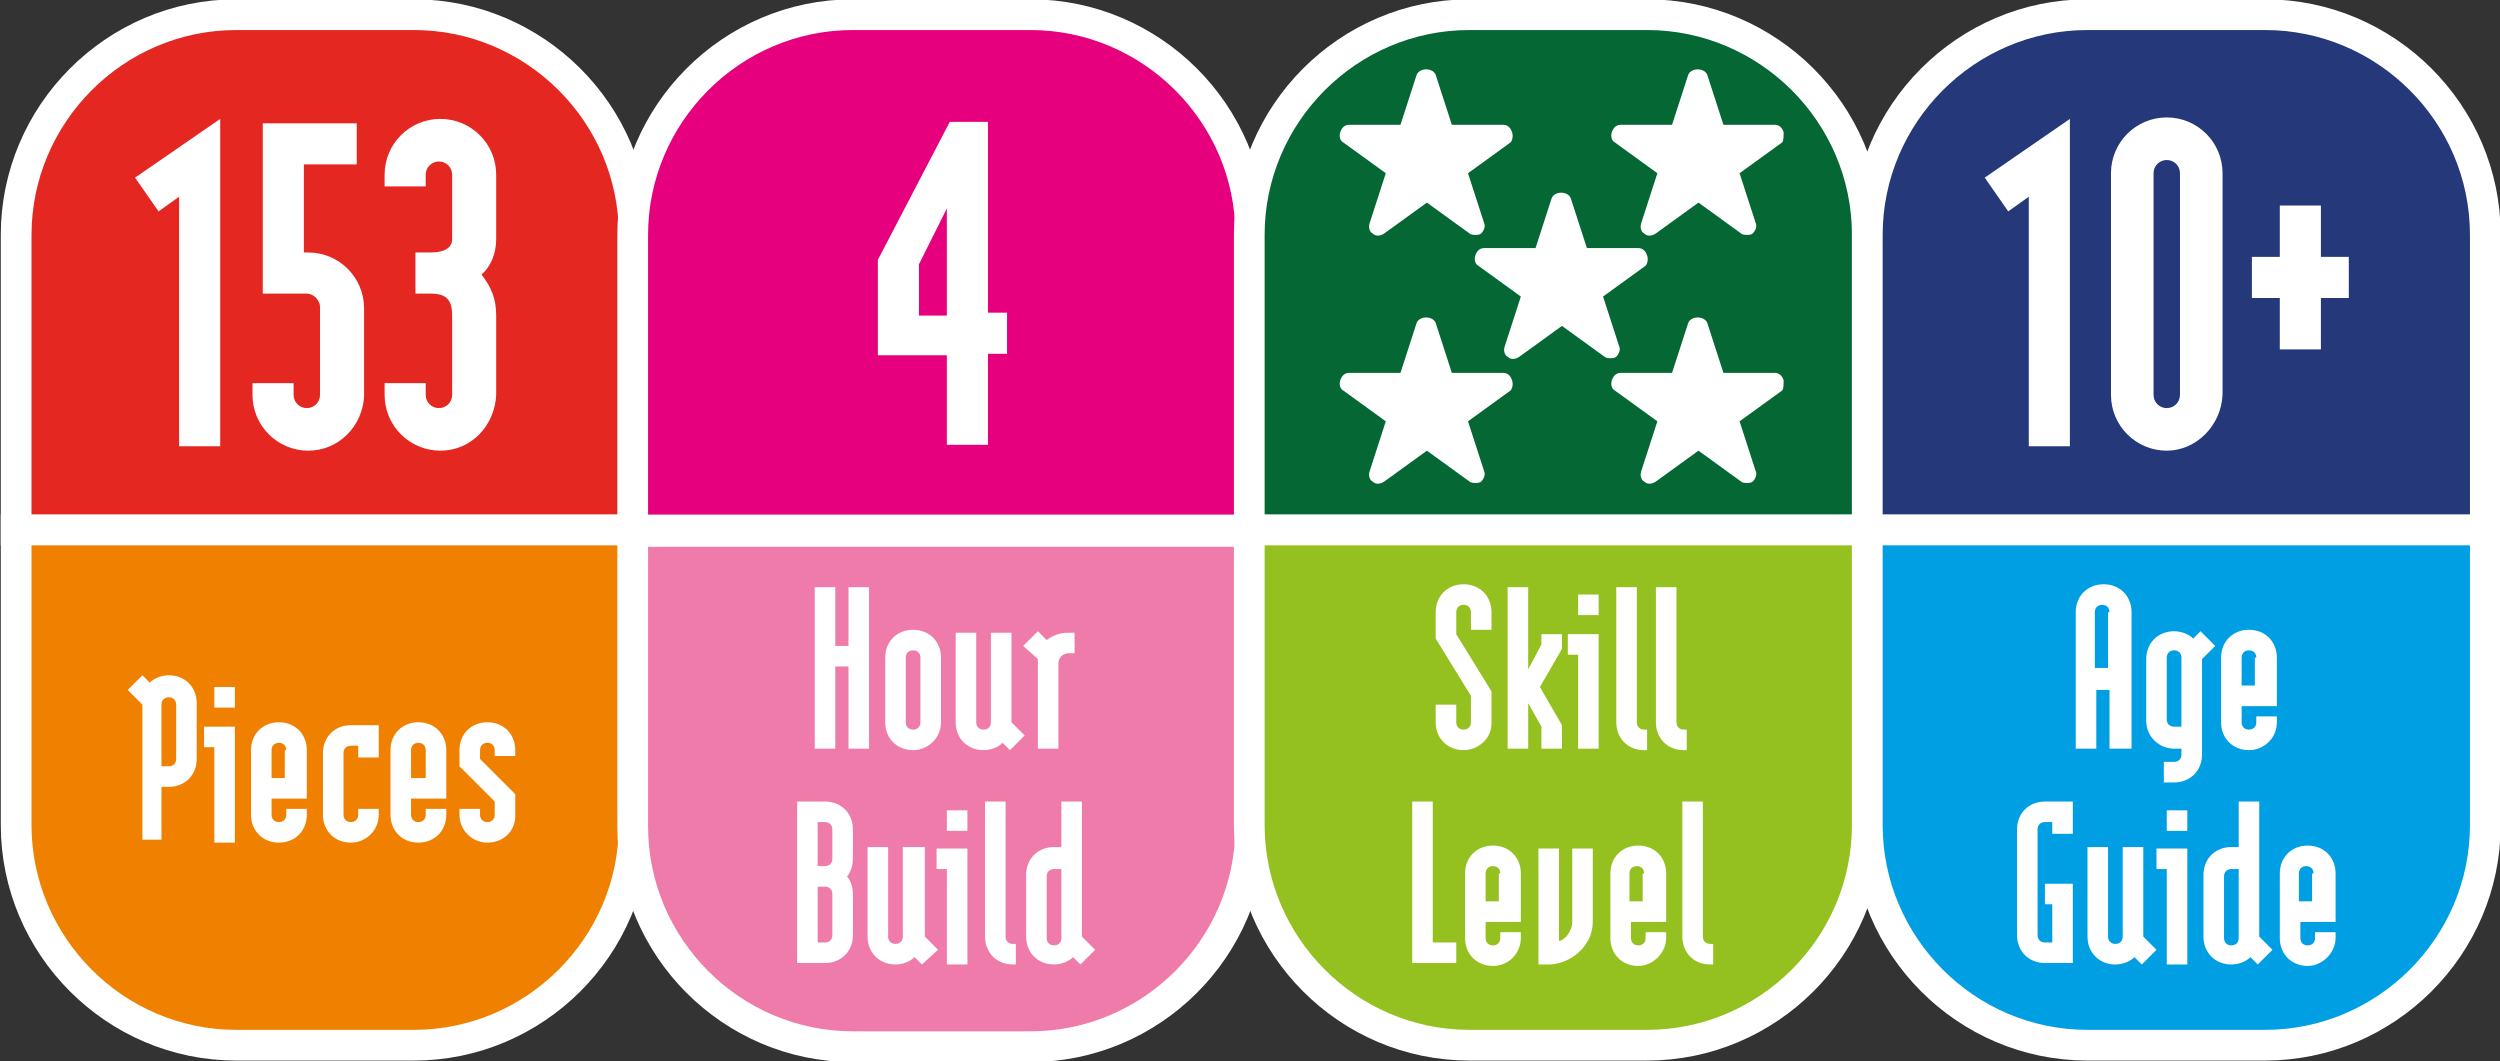
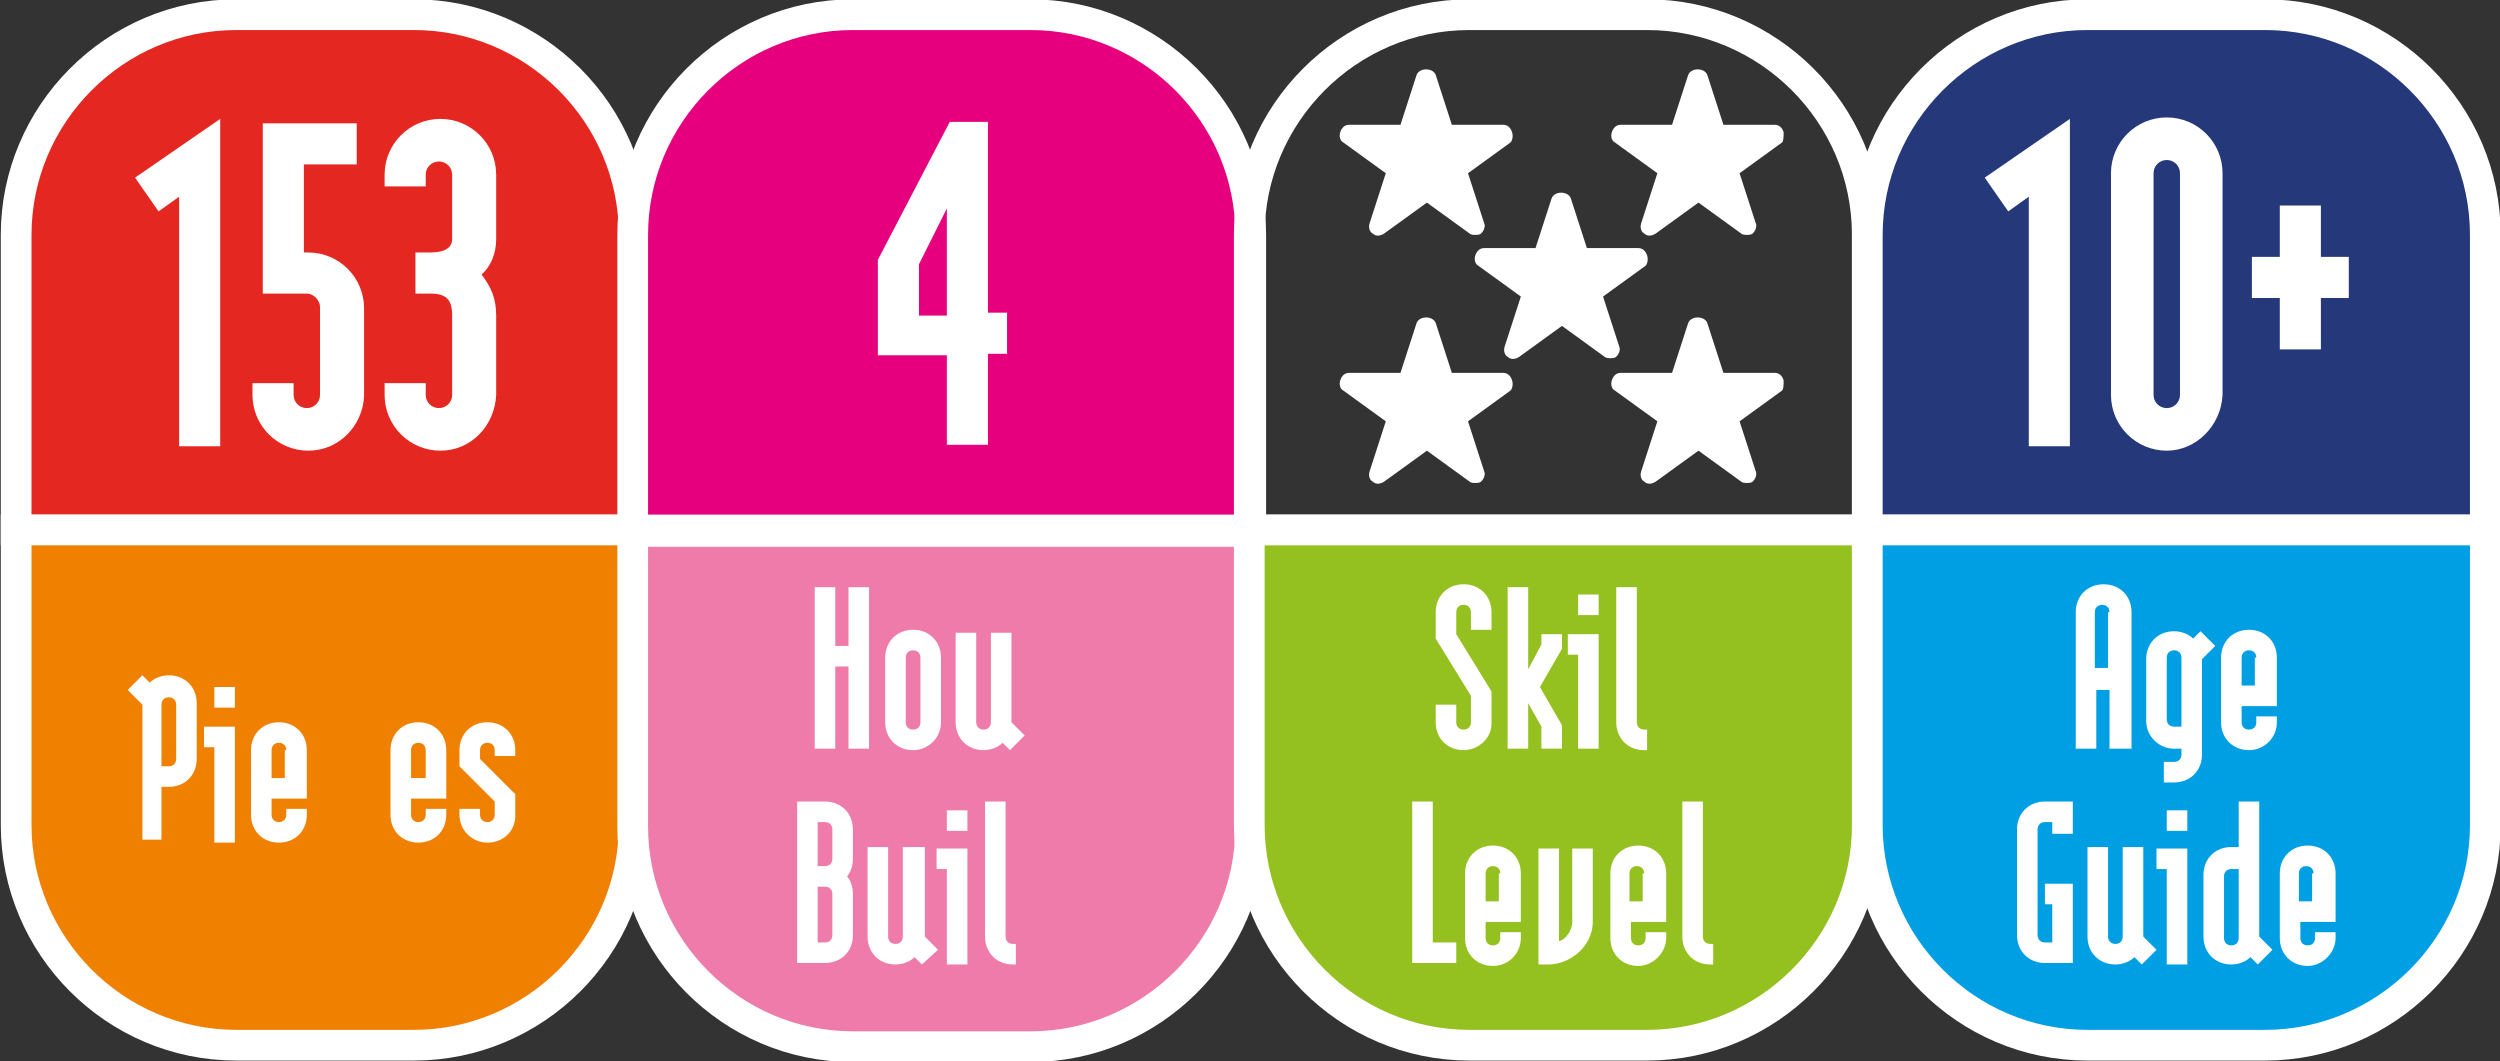
<svg xmlns="http://www.w3.org/2000/svg" version="1.1" id="Layer_1" x="0px" y="0px" viewBox="0 0 170.3 72.3" style="enable-background:new 0 0 170.3 72.3;" xml:space="preserve">
  <rect x="0" y="0" width="170.3" height="72.3" fill="#333333" stroke="none" />
  <style type="text/css">
	.st0{fill:#E52721;}
	.st1{fill:none;stroke:#FFFFFF;stroke-width:2.093;stroke-miterlimit:10;}
	.st2{fill:#F08100;}
	.st3{fill:#E6007E;}
	.st4{fill:#EE7BAA;}
	.st5{fill:#046734;}
	.st6{fill:#94C11F;}
	.st7{fill:#24387A;}
	.st8{fill:#009FE3;}
	.st9{fill:#FFFFFF;}
</style>
  <path class="st0" d="M1.1,36.1V16c0-8.2,6.7-15,15-15h12.1c8.2,0,15,6.7,15,15v20.1H1.1z" />
  <path class="st1" d="M1.1,36.1V16c0-8.2,6.7-15,15-15h12.1c8.2,0,15,6.7,15,15v20.1H1.1z" />
  <path class="st2" d="M1.1,36.1v20.1c0,8.2,6.7,15,15,15h12.1c8.2,0,15-6.7,15-15V36.1H1.1z" />
  <path class="st1" d="M1.1,36.1v20.1c0,8.2,6.7,15,15,15h12.1c8.2,0,15-6.7,15-15V36.1H1.1z" />
  <path class="st3" d="M43.1,36.2V16c0-8.2,6.7-15,15-15h12.1c8.2,0,15,6.7,15,15v20.1H43.1z" />
  <path class="st1" d="M43.1,36.2V16c0-8.2,6.7-15,15-15h12.1c8.2,0,15,6.7,15,15v20.1H43.1z" />
  <path class="st4" d="M43.1,36.2v20.1c0,8.2,6.7,15,15,15h12.1c8.2,0,15-6.7,15-15V36.2H43.1z" />
  <path class="st1" d="M43.1,36.2v20.1c0,8.2,6.7,15,15,15h12.1c8.2,0,15-6.7,15-15V36.2H43.1z" />
-   <path class="st5" d="M85.1,36.1V16c0-8.2,6.7-15,15-15h12.1c8.2,0,15,6.7,15,15v20.1H85.1z" />
  <path class="st1" d="M85.1,36.1V16c0-8.2,6.7-15,15-15h12.1c8.2,0,15,6.7,15,15v20.1H85.1z" />
  <path class="st6" d="M85.1,36.1v20.1c0,8.2,6.7,15,15,15h12.1c8.2,0,15-6.7,15-15V36.1H85.1z" />
  <path class="st1" d="M85.1,36.1v20.1c0,8.2,6.7,15,15,15h12.1c8.2,0,15-6.7,15-15V36.1H85.1z" />
  <path class="st7" d="M127.2,36.1V16c0-8.2,6.7-15,15-15h12.1c8.2,0,15,6.7,15,15v20.1H127.2z" />
  <path class="st1" d="M127.2,36.1V16c0-8.2,6.7-15,15-15h12.1c8.2,0,15,6.7,15,15v20.1H127.2z" />
  <path class="st8" d="M127.2,36.1v20.1c0,8.2,6.7,15,15,15h12.1c8.2,0,15-6.7,15-15V36.1H127.2z" />
  <path class="st1" d="M127.2,36.1v20.1c0,8.2,6.7,15,15,15h12.1c8.2,0,15-6.7,15-15V36.1H127.2z" />
  <g>
    <path class="st9" d="M12.2,30.4V13.4l-1.4,1l-1.6-2.3l5.8-4v22.3H12.2z" />
    <path class="st9" d="M21,30.7c-2.1,0-3.8-1.7-3.8-3.8v-0.8H20v0.8c0,0.5,0.4,0.9,0.9,0.9c0.5,0,0.9-0.4,0.9-0.9c0,0,0-5.9,0-6   c0-0.4-0.4-0.9-0.9-0.9c-0.5,0-3,0-3,0V8.4h6.4v2.8h-3.6v6H21c2.1,0,3.8,1.7,3.8,3.8v6C24.7,29,23.1,30.7,21,30.7z" />
    <path class="st9" d="M30,30.7c-2.1,0-3.8-1.7-3.8-3.8v-0.8H29v0.8c0,0.5,0.4,0.9,0.9,0.9c0.5,0,0.9-0.4,0.9-0.9v-5.4   c0-1.1-0.4-1.5-1.5-1.5c0,0-0.6,0-1,0v-2.8c0.2,0,1,0,1,0c1.1,0,1.5-0.4,1.5-0.9v-4.4c0-0.5-0.4-0.9-0.9-0.9   c-0.5,0-0.9,0.4-0.9,0.9v0.8h-2.8v-0.8c0-2.1,1.7-3.8,3.8-3.8c2.1,0,3.8,1.7,3.8,3.8v4.4c0,1-0.4,1.9-1,2.4c0.7,0.9,1,1.7,1,2.8   v5.4C33.7,29,32.1,30.7,30,30.7z" />
  </g>
  <g>
    <path class="st9" d="M11.5,53.6c-0.3,0-0.5,0-0.5,0v3.6H9.7V48l-1-1l1-1l0.5,0.5c0.3-0.3,0.8-0.5,1.3-0.5c1.1,0,1.9,0.8,1.9,1.9   v3.8C13.4,52.8,12.6,53.6,11.5,53.6z M12,48c0-0.3-0.2-0.5-0.5-0.5c-0.3,0-0.5,0.2-0.5,0.5v4.2c0,0,0.2,0,0.5,0   c0.3,0,0.5-0.2,0.5-0.5V48z" />
    <path class="st9" d="M14.6,57.3v-6.4h-0.7v-1.4H16v7.9H14.6z M14.6,48.2v-1.4H16v1.4H14.6z" />
    <path class="st9" d="M19,57.4c-1.1,0-1.9-0.8-1.9-1.9v-4.4c0-1.1,0.8-1.9,1.9-1.9s1.9,0.8,1.9,1.9v3.3h-2.4v1.1   c0,0.3,0.2,0.5,0.5,0.5s0.5-0.2,0.5-0.5v-0.4h1.4v0.4C20.9,56.6,20.1,57.4,19,57.4z M19.5,51.1c0-0.3-0.2-0.5-0.5-0.5   s-0.5,0.2-0.5,0.5V53h0.9V51.1z" />
-     <path class="st9" d="M23.9,57.4c-1.1,0-1.9-0.8-1.9-1.9v-4.2c0-1.1,0.8-1.9,1.9-1.9c0.3,0,1.9,0,1.9,0v2.2h-1.4v-0.8   c0,0-0.2,0-0.5,0s-0.5,0.2-0.5,0.5v4.2c0,0.3,0.2,0.5,0.5,0.5s0.5-0.2,0.5-0.5v-0.4h1.4v0.4C25.8,56.6,24.9,57.4,23.9,57.4z" />
    <path class="st9" d="M28.5,57.4c-1.1,0-1.9-0.8-1.9-1.9v-4.4c0-1.1,0.8-1.9,1.9-1.9s1.9,0.8,1.9,1.9v3.3h-2.4v1.1   c0,0.3,0.2,0.5,0.5,0.5s0.5-0.2,0.5-0.5v-0.4h1.4v0.4C30.4,56.6,29.6,57.4,28.5,57.4z M29,51.1c0-0.3-0.2-0.5-0.5-0.5   s-0.5,0.2-0.5,0.5V53H29V51.1z" />
    <path class="st9" d="M33.2,57.4c-1,0-1.9-0.8-1.9-1.9v-0.4h1.4v0.4c0,0.3,0.2,0.5,0.5,0.5c0.3,0,0.5-0.2,0.5-0.5v-0.9l-2.4-2.4   v-1.1c0-1.1,0.8-1.9,1.9-1.9c1.1,0,1.9,0.8,1.9,1.9v0.4h-1.4v-0.4c0-0.3-0.2-0.5-0.5-0.5c-0.3,0-0.5,0.2-0.5,0.5v0.6l2.4,2.4v1.5   C35.1,56.6,34.3,57.4,33.2,57.4z" />
  </g>
  <g>
    <path class="st9" d="M57.8,51v-5.6h-0.9V51h-1.4V40h1.4v4h0.9v-4h1.4v11H57.8z" />
    <path class="st9" d="M62.2,51.1c-1.1,0-1.9-0.8-1.9-1.9v-4.4c0-1.1,0.8-1.9,1.9-1.9s1.9,0.8,1.9,1.9v4.4   C64.1,50.3,63.2,51.1,62.2,51.1z M62.7,44.8c0-0.3-0.2-0.5-0.5-0.5s-0.5,0.2-0.5,0.5v4.4c0,0.3,0.2,0.5,0.5,0.5s0.5-0.2,0.5-0.5   V44.8z" />
    <path class="st9" d="M68.8,51.1l-0.5-0.5c-0.3,0.3-0.8,0.5-1.3,0.5c-1.1,0-1.9-0.8-1.9-1.9v-6.1h1.4v6.1c0,0.3,0.2,0.5,0.5,0.5   s0.5-0.2,0.5-0.5v-6.1h1.4v6.1l0.9,0.9L68.8,51.1z" />
-     <path class="st9" d="M72.8,44.5c-0.4,0-0.7,0.3-0.7,0.7V51h-1.4v-6.1L69.7,44l1-1l0.6,0.6c0.4-0.3,0.9-0.5,1.4-0.5h0.5v1.4H72.8z" />
  </g>
  <g>
    <path class="st9" d="M56.2,65.6c-0.1,0-1.9,0-1.9,0v-11c0,0,1.6,0,1.9,0c1.1,0,1.9,0.8,1.9,1.9v2c0,0.8-0.4,1.2-0.4,1.2   s0.4,0.4,0.4,1.2v2.8C58.1,64.9,57.2,65.6,56.2,65.6z M56.7,56.5c0-0.3-0.2-0.5-0.5-0.5s-0.5,0-0.5,0v3c0,0,0.2,0,0.5,0   s0.5-0.2,0.5-0.5V56.5z M56.7,60.9c0-0.3-0.2-0.5-0.5-0.5s-0.5,0-0.5,0v3.8c0,0,0.2,0,0.5,0s0.5-0.2,0.5-0.5V60.9z" />
    <path class="st9" d="M62.8,65.7l-0.5-0.5c-0.3,0.3-0.8,0.5-1.3,0.5c-1.1,0-1.9-0.8-1.9-1.9v-6.1h1.4v6.1c0,0.3,0.2,0.5,0.5,0.5   s0.5-0.2,0.5-0.5v-6.1H63v6.1l0.9,0.9L62.8,65.7z" />
    <path class="st9" d="M64.5,65.6v-6.4h-0.7v-1.4h2.1v7.9H64.5z M64.5,56.6v-1.4h1.4v1.4H64.5z" />
    <path class="st9" d="M69,65.7c-1.2,0-1.9-0.9-1.9-1.9v-9.2h1.4v9.2c0,0.3,0.2,0.5,0.5,0.5h0.2v1.4H69z" />
-     <path class="st9" d="M73.6,65.7l-0.5-0.5c-0.3,0.3-0.8,0.5-1.3,0.5c-1.1,0-1.9-0.8-1.9-1.9v-4.2c0-1.1,0.8-1.9,1.9-1.9   c0.3,0,0.5,0,0.5,0v-3.1h1.4v9.2l0.9,0.9L73.6,65.7z M72.3,59.2c0,0-0.2,0-0.5,0s-0.5,0.2-0.5,0.5v4.2c0,0.3,0.2,0.5,0.5,0.5   s0.5-0.2,0.5-0.5V59.2z" />
  </g>
  <g>
    <path class="st9" d="M99.7,51.1c-1.1,0-1.9-0.8-1.9-1.9v-1.2h1.4v1.2c0,0.3,0.2,0.5,0.5,0.5c0.3,0,0.5-0.2,0.5-0.5v-1.8l-2.4-3.9   v-1.8c0-1.1,0.8-1.9,1.9-1.9c1.1,0,1.9,0.8,1.9,1.9v1.2h-1.4v-1.2c0-0.3-0.2-0.5-0.5-0.5c-0.3,0-0.5,0.2-0.5,0.5v1.5l2.4,3.9v2.2   C101.6,50.3,100.7,51.1,99.7,51.1z" />
    <path class="st9" d="M105,51v-1.5l-0.9-1.6V51h-1.4V40h1.4v5.6l0.9-1.7v-0.7h1.4v1l-1.5,2.6l1.5,2.6V51H105z" />
    <path class="st9" d="M107.5,51v-6.4h-0.7v-1.4h2.1V51H107.5z M107.5,41.9v-1.4h1.4v1.4H107.5z" />
    <path class="st9" d="M112,51.1c-1.2,0-1.9-0.9-1.9-1.9V40h1.4v9.2c0,0.3,0.2,0.5,0.5,0.5h0.2v1.4H112z" />
-     <path class="st9" d="M114.7,51.1c-1.2,0-1.9-0.9-1.9-1.9V40h1.4v9.2c0,0.3,0.2,0.5,0.5,0.5h0.2v1.4H114.7z" />
  </g>
  <g>
    <path class="st9" d="M96.2,65.6v-11h1.4v9.6h1.6v1.4H96.2z" />
    <path class="st9" d="M101.7,65.8c-1.1,0-1.9-0.8-1.9-1.9v-4.4c0-1.1,0.8-1.9,1.9-1.9s1.9,0.8,1.9,1.9v3.3h-2.4v1.1   c0,0.3,0.2,0.5,0.5,0.5s0.5-0.2,0.5-0.5v-0.4h1.4v0.4C103.6,64.9,102.8,65.8,101.7,65.8z M102.2,59.5c0-0.3-0.2-0.5-0.5-0.5   s-0.5,0.2-0.5,0.5v1.9h0.9V59.5z" />
    <path class="st9" d="M105.5,65.7h-0.7v-7.9h1.4v6.3c0.3,0,0.9-0.6,0.9-1.3v-5h1.4v5C108.5,64.5,106.9,65.7,105.5,65.7z" />
    <path class="st9" d="M111.6,65.8c-1.1,0-1.9-0.8-1.9-1.9v-4.4c0-1.1,0.8-1.9,1.9-1.9s1.9,0.8,1.9,1.9v3.3h-2.4v1.1   c0,0.3,0.2,0.5,0.5,0.5s0.5-0.2,0.5-0.5v-0.4h1.4v0.4C113.5,64.9,112.6,65.8,111.6,65.8z M112,59.5c0-0.3-0.2-0.5-0.5-0.5   s-0.5,0.2-0.5,0.5v1.9h0.9V59.5z" />
    <path class="st9" d="M116.5,65.7c-1.2,0-1.9-0.9-1.9-1.9v-9.2h1.4v9.2c0,0.3,0.2,0.5,0.5,0.5h0.2v1.4H116.5z" />
  </g>
  <g>
    <path class="st9" d="M143.7,51v-4h-0.9v4h-1.4v-9.3c0-1.1,0.8-1.9,1.9-1.9s1.9,0.8,1.9,1.9V51H143.7z M143.7,41.7   c0-0.3-0.2-0.5-0.5-0.5s-0.5,0.2-0.5,0.5v3.8h0.9V41.7z" />
    <path class="st9" d="M150,44.9v6.5c0,1.1-0.8,1.9-1.9,1.9c-0.2,0-0.7,0-0.7,0v-1.4c0,0,0.4,0,0.7,0s0.5-0.2,0.5-0.5V51   c0,0-0.2,0-0.5,0c-1,0-1.9-0.8-1.9-1.9v-4.2c0-1.1,0.8-1.9,1.9-1.9c0.5,0,1,0.2,1.3,0.5l0.5-0.5l1,1L150,44.9z M148.6,44.8   c0-0.3-0.2-0.5-0.5-0.5s-0.5,0.2-0.5,0.5v4.2c0,0.3,0.2,0.5,0.5,0.5s0.5,0,0.5,0V44.8z" />
    <path class="st9" d="M153.2,51.1c-1.1,0-1.9-0.8-1.9-1.9v-4.4c0-1.1,0.8-1.9,1.9-1.9s1.9,0.8,1.9,1.9v3.3h-2.4v1.1   c0,0.3,0.2,0.5,0.5,0.5s0.5-0.2,0.5-0.5v-0.4h1.4v0.4C155.1,50.3,154.2,51.1,153.2,51.1z M153.7,44.8c0-0.3-0.2-0.5-0.5-0.5   s-0.5,0.2-0.5,0.5v1.9h0.9V44.8z" />
  </g>
  <g>
    <path class="st9" d="M139.3,65.6c-1.1,0-1.9-0.8-1.9-1.9v-7.2c0-1.1,0.8-1.9,1.9-1.9c0.2,0,1.9,0,1.9,0v2.2h-1.4V56   c0,0-0.2,0-0.5,0s-0.5,0.2-0.5,0.5v7.2c0,0.3,0.2,0.5,0.5,0.5s0.5,0,0.5,0v-2.6h-0.5v-1.4h1.9v5.4   C141.1,65.6,139.4,65.6,139.3,65.6z" />
    <path class="st9" d="M145.9,65.7l-0.5-0.5c-0.3,0.3-0.8,0.5-1.3,0.5c-1.1,0-1.9-0.8-1.9-1.9v-6.1h1.4v6.1c0,0.3,0.2,0.5,0.5,0.5   s0.5-0.2,0.5-0.5v-6.1h1.4v6.1l0.9,0.9L145.9,65.7z" />
    <path class="st9" d="M147.6,65.6v-6.4h-0.7v-1.4h2.1v7.9H147.6z M147.6,56.6v-1.4h1.4v1.4H147.6z" />
    <path class="st9" d="M153.8,65.7l-0.5-0.5c-0.3,0.3-0.8,0.5-1.3,0.5c-1.1,0-1.9-0.8-1.9-1.9v-4.2c0-1.1,0.8-1.9,1.9-1.9   c0.3,0,0.5,0,0.5,0v-3.1h1.4v9.2l0.9,0.9L153.8,65.7z M152.5,59.2c0,0-0.2,0-0.5,0s-0.5,0.2-0.5,0.5v4.2c0,0.3,0.2,0.5,0.5,0.5   s0.5-0.2,0.5-0.5V59.2z" />
    <path class="st9" d="M157.2,65.8c-1.1,0-1.9-0.8-1.9-1.9v-4.4c0-1.1,0.8-1.9,1.9-1.9s1.9,0.8,1.9,1.9v3.3h-2.4v1.1   c0,0.3,0.2,0.5,0.5,0.5s0.5-0.2,0.5-0.5v-0.4h1.4v0.4C159.1,64.9,158.2,65.8,157.2,65.8z M157.6,59.5c0-0.3-0.2-0.5-0.5-0.5   s-0.5,0.2-0.5,0.5v1.9h0.9V59.5z" />
  </g>
  <g>
    <path class="st9" d="M67.3,24.2v6.1h-2.8v-6.1h-4.7v-6.5l4.9-9.4h2.6v13h1.3v2.8H67.3z M64.5,14.2L62.6,18v3.5h1.9V14.2z" />
  </g>
  <g>
    <path class="st9" d="M138.2,30.4V13.4l-1.4,1l-1.6-2.3l5.8-4v22.3H138.2z" />
    <path class="st9" d="M147.6,30.7c-2.1,0-3.8-1.7-3.8-3.8V11.8c0-2.1,1.7-3.8,3.8-3.8c2.1,0,3.8,1.7,3.8,3.8v15.1   C151.3,29,149.6,30.7,147.6,30.7z M148.5,11.8c0-0.5-0.4-0.9-0.9-0.9c-0.5,0-0.9,0.4-0.9,0.9v15.1c0,0.5,0.4,0.9,0.9,0.9   c0.5,0,0.9-0.4,0.9-0.9V11.8z" />
    <path class="st9" d="M158.1,20.3v3.5h-2.8v-3.5h-1.9v-2.8h1.9V14h2.8v3.5h1.9v2.8H158.1z" />
  </g>
  <path class="st9" d="M112.2,17.4c-0.1-0.3-0.3-0.5-0.6-0.5h-3.5l-1.1-3.4c-0.2-0.5-1.1-0.5-1.3,0l-1.1,3.4h-3.5  c-0.3,0-0.5,0.2-0.6,0.5c-0.1,0.3,0,0.6,0.2,0.7l2.9,2.1l-1.1,3.4c-0.1,0.3,0,0.6,0.2,0.7c0.2,0.2,0.5,0.2,0.8,0l2.9-2.1l2.9,2.1  c0.1,0.1,0.3,0.1,0.4,0.1c0.1,0,0.3,0,0.4-0.1c0.2-0.2,0.3-0.5,0.2-0.7l-1.1-3.4l2.9-2.1C112.2,18,112.3,17.7,112.2,17.4" />
  <path class="st9" d="M121.5,9c-0.1-0.3-0.3-0.5-0.6-0.5h-3.5l-1.1-3.4c-0.2-0.5-1.1-0.5-1.3,0l-1.1,3.4h-3.5c-0.3,0-0.5,0.2-0.6,0.5  c-0.1,0.3,0,0.6,0.2,0.7l2.9,2.1l-1.1,3.4c-0.1,0.3,0,0.6,0.2,0.7c0.2,0.2,0.5,0.2,0.8,0l2.9-2.1l2.9,2.1c0.1,0.1,0.3,0.1,0.4,0.1  c0.1,0,0.3,0,0.4-0.1c0.2-0.2,0.3-0.5,0.2-0.7l-1.1-3.4l2.9-2.1C121.5,9.6,121.5,9.3,121.5,9" />
  <path class="st9" d="M121.5,25.9c-0.1-0.3-0.3-0.5-0.6-0.5h-3.5l-1.1-3.4c-0.2-0.5-1.1-0.5-1.3,0l-1.1,3.4h-3.5  c-0.3,0-0.5,0.2-0.6,0.5c-0.1,0.3,0,0.6,0.2,0.7l2.9,2.1l-1.1,3.4c-0.1,0.3,0,0.6,0.2,0.7c0.2,0.2,0.5,0.2,0.8,0l2.9-2.1l2.9,2.1  c0.1,0.1,0.3,0.1,0.4,0.1c0.1,0,0.3,0,0.4-0.1c0.2-0.2,0.3-0.5,0.2-0.7l-1.1-3.4l2.9-2.1C121.5,26.5,121.5,26.2,121.5,25.9" />
  <path class="st9" d="M103,9c-0.1-0.3-0.3-0.5-0.6-0.5h-3.5l-1.1-3.4c-0.2-0.5-1.1-0.5-1.3,0l-1.1,3.4h-3.5c-0.3,0-0.5,0.2-0.6,0.5  c-0.1,0.3,0,0.6,0.2,0.7l2.9,2.1l-1.1,3.4c-0.1,0.3,0,0.6,0.2,0.7c0.2,0.2,0.5,0.2,0.8,0l2.9-2.1l2.9,2.1c0.1,0.1,0.3,0.1,0.4,0.1  c0.1,0,0.3,0,0.4-0.1c0.2-0.2,0.3-0.5,0.2-0.7l-1.1-3.4l2.9-2.1C103,9.6,103.1,9.3,103,9" />
  <path class="st9" d="M103,25.9c-0.1-0.3-0.3-0.5-0.6-0.5h-3.5l-1.1-3.4c-0.2-0.5-1.1-0.5-1.3,0l-1.1,3.4h-3.5  c-0.3,0-0.5,0.2-0.6,0.5c-0.1,0.3,0,0.6,0.2,0.7l2.9,2.1l-1.1,3.4c-0.1,0.3,0,0.6,0.2,0.7c0.2,0.2,0.5,0.2,0.8,0l2.9-2.1l2.9,2.1  c0.1,0.1,0.3,0.1,0.4,0.1c0.1,0,0.3,0,0.4-0.1c0.2-0.2,0.3-0.5,0.2-0.7l-1.1-3.4l2.9-2.1C103,26.5,103.1,26.2,103,25.9" />
</svg>